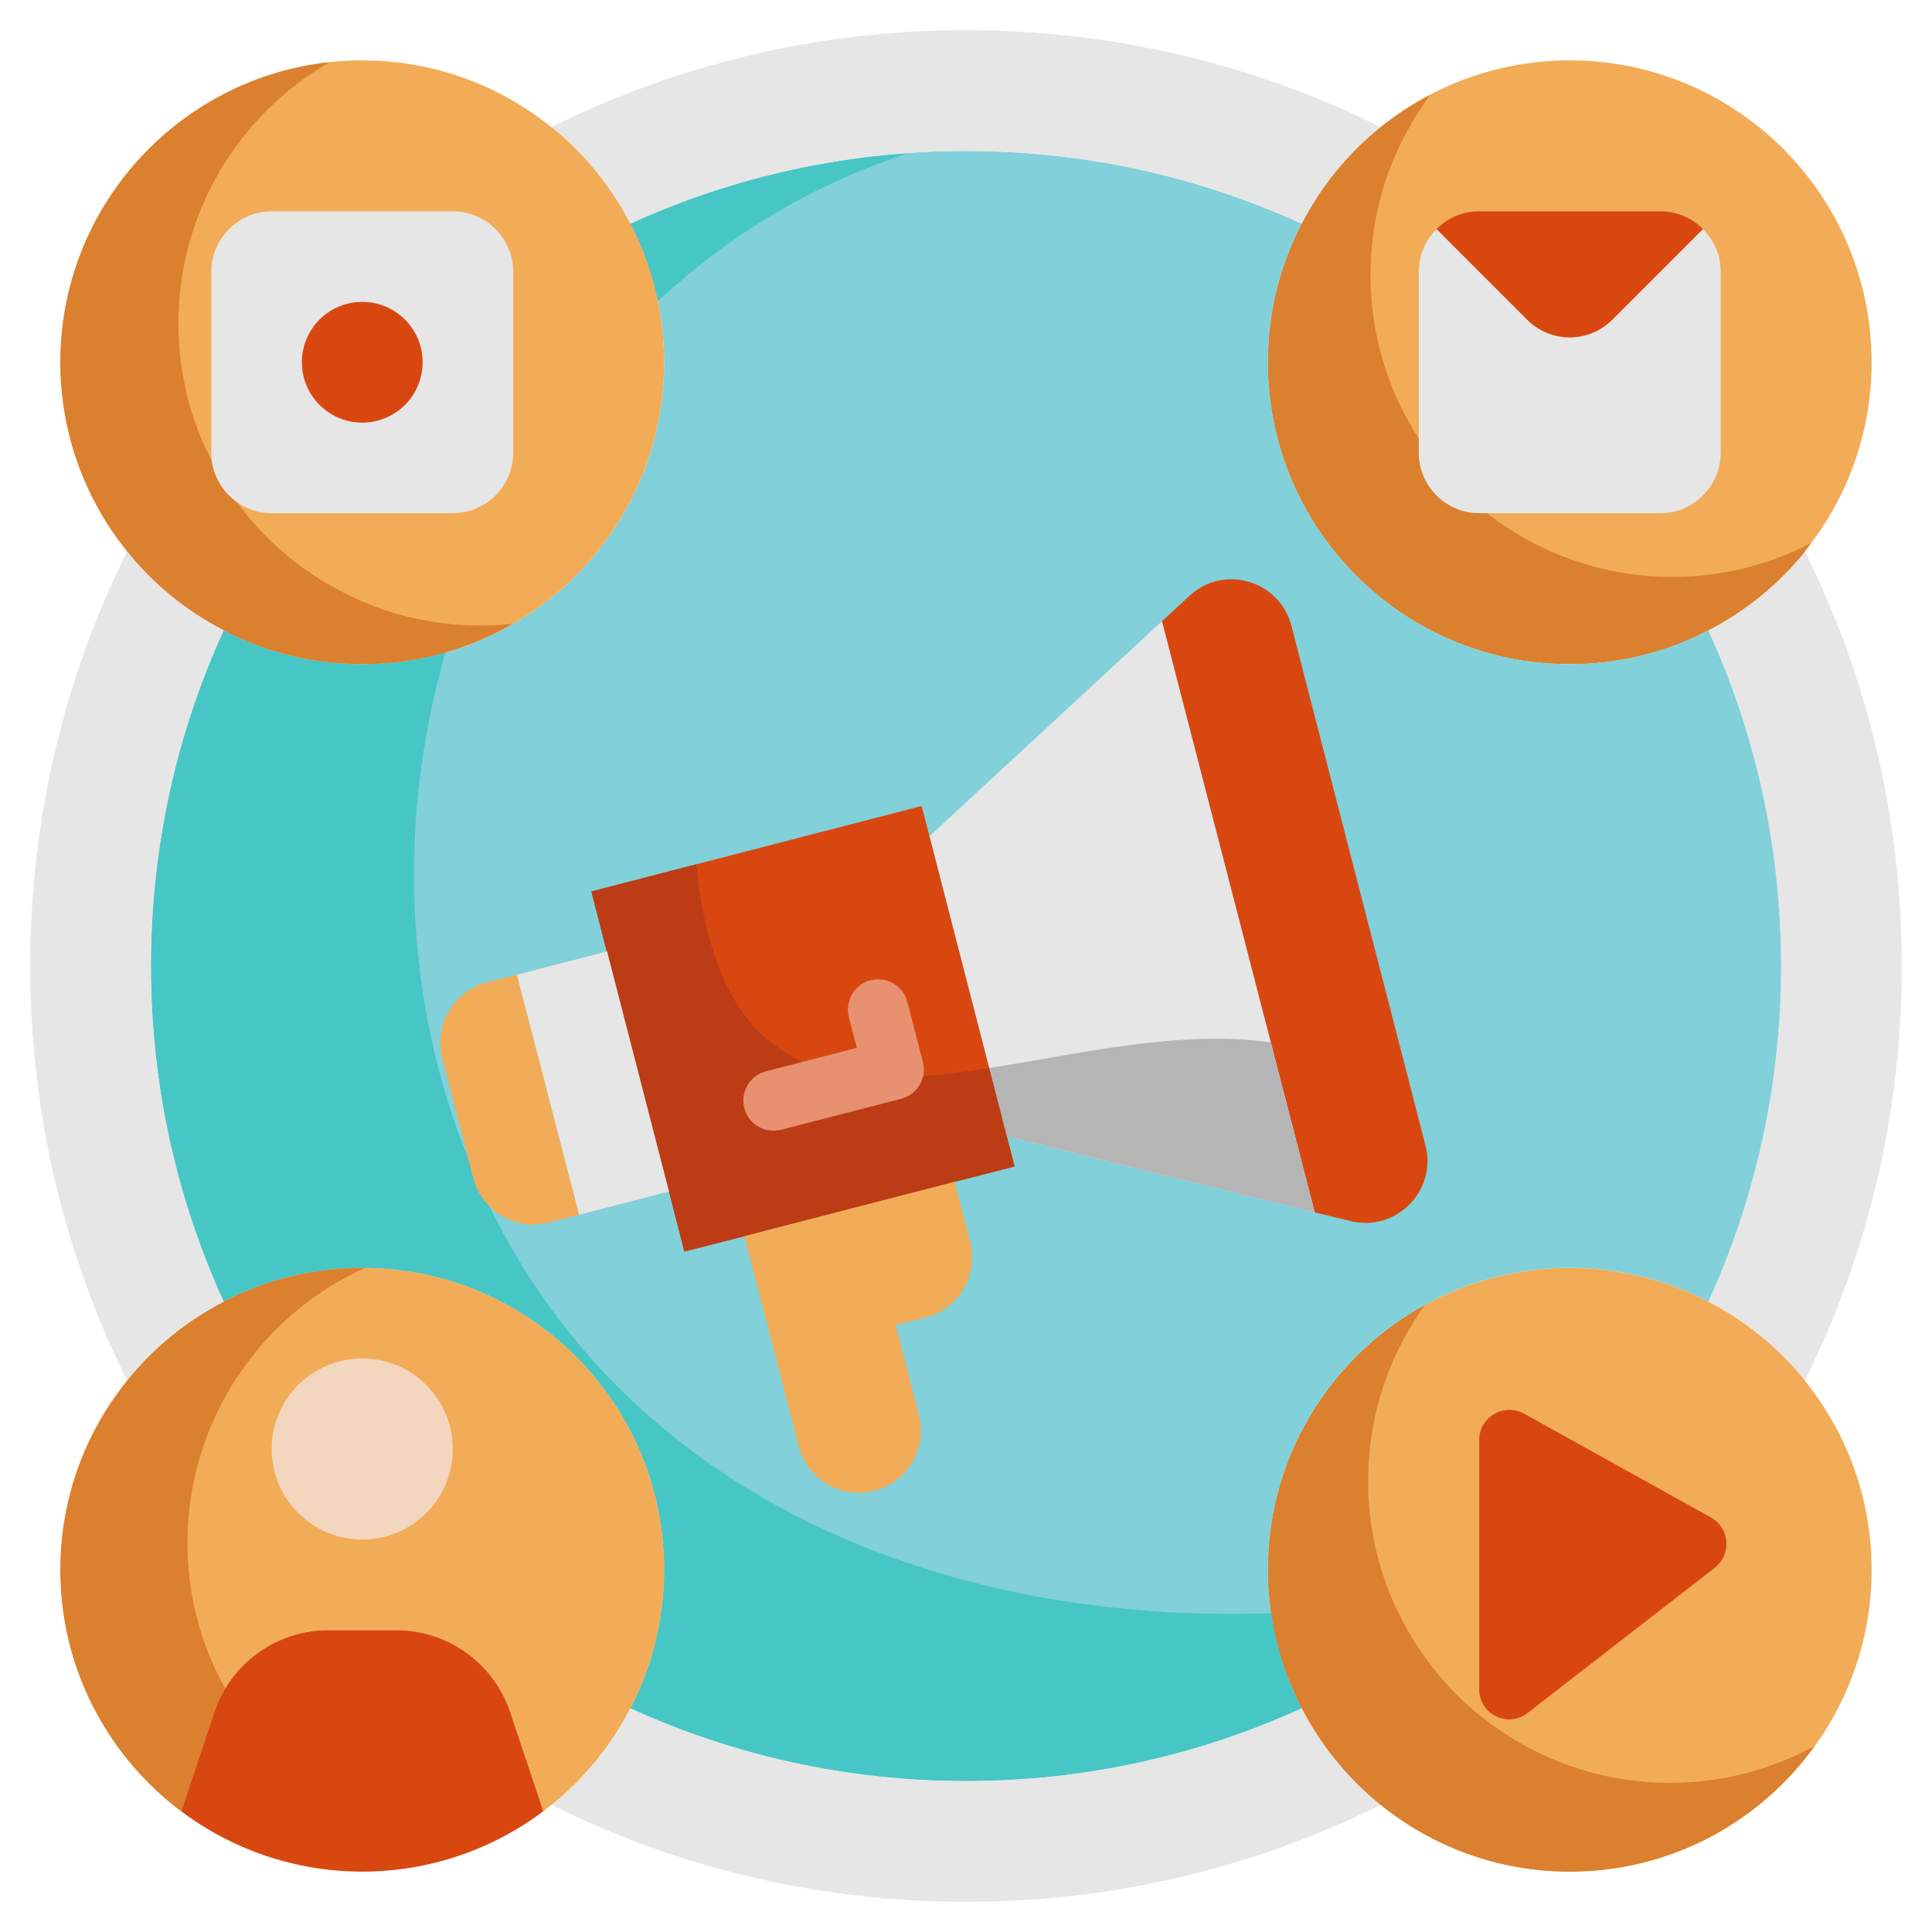
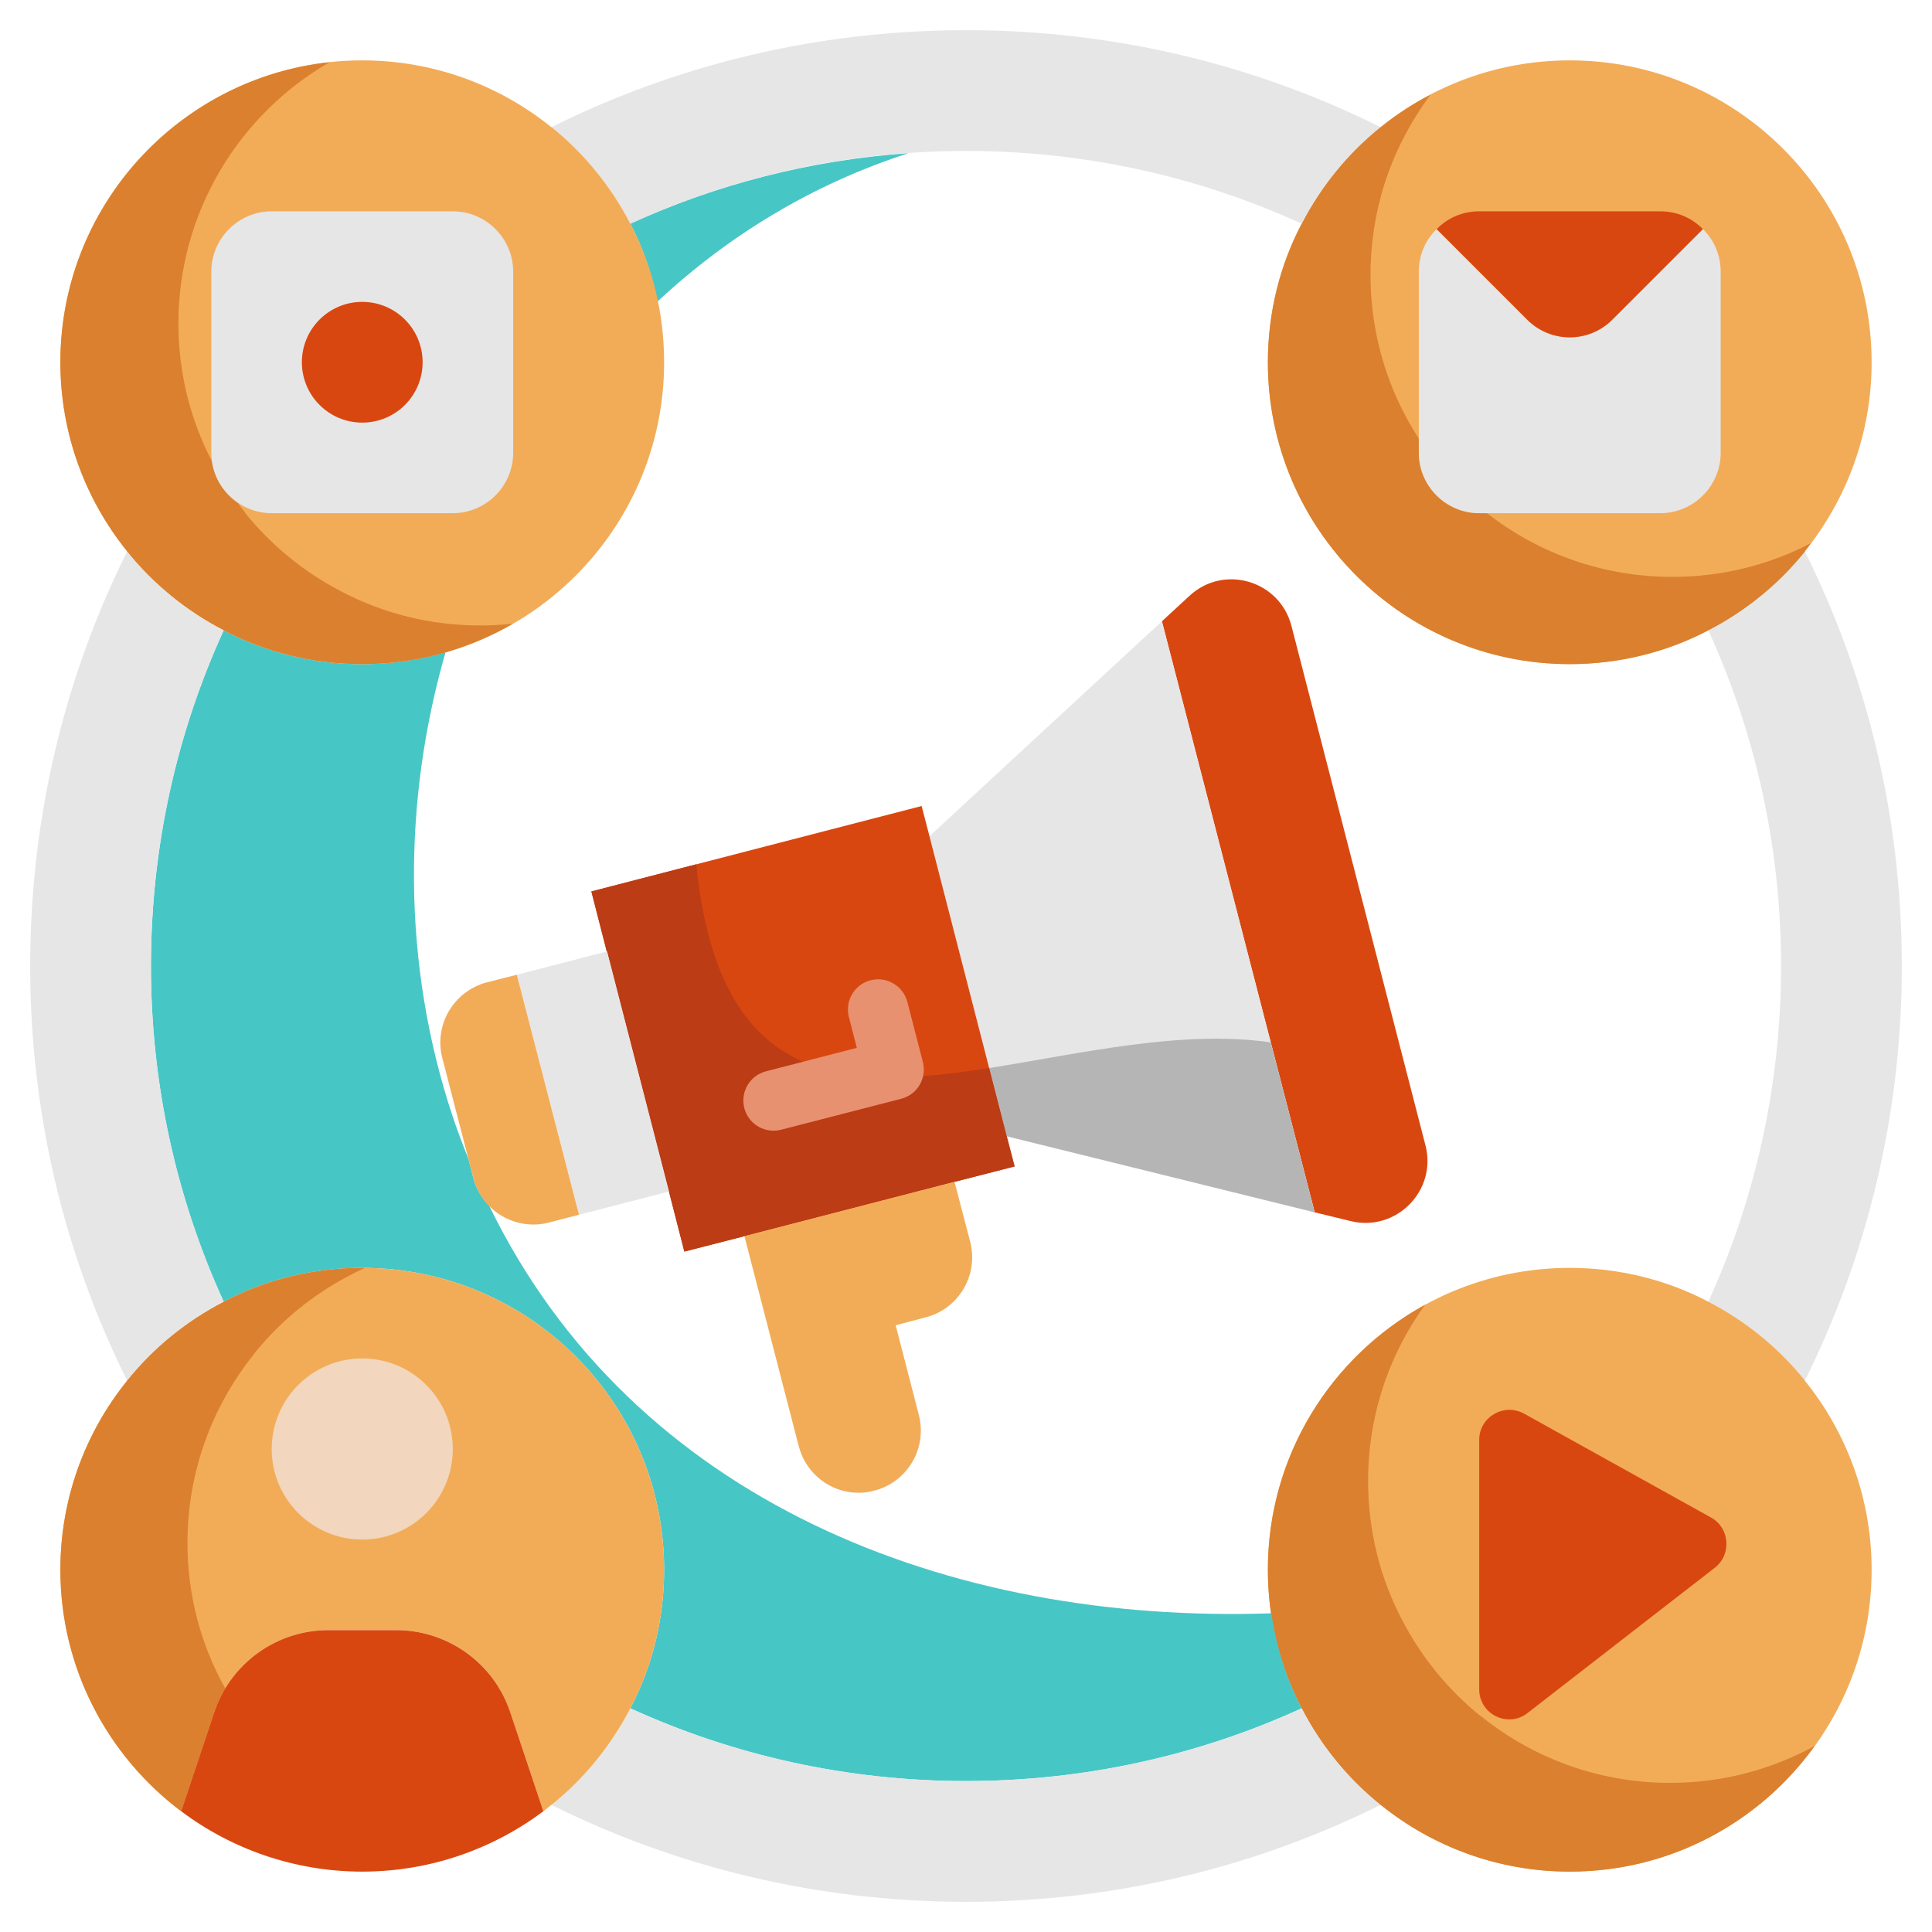
<svg xmlns="http://www.w3.org/2000/svg" id="flat" height="512" viewBox="0 0 64 64" width="512">
  <path d="m59.79 18.27c2.06 4.14 3.21 8.8 3.21 13.73s-1.15 9.59-3.21 13.73c-.87-1.08-1.96-1.97-3.2-2.61 1.55-3.39 2.41-7.16 2.41-11.12s-.86-7.73-2.41-11.12c1.24-.64 2.33-1.53 3.2-2.61z" fill="#e6e6e6" />
  <path d="m62 12c0 2.37-.83 4.55-2.21 6.26v.01c-.87 1.08-1.96 1.97-3.2 2.61-1.37.72-2.94 1.12-4.59 1.12-5.52 0-10-4.48-10-10 0-1.65.4-3.22 1.12-4.59.64-1.24 1.53-2.33 2.61-3.2h.01c1.71-1.38 3.89-2.21 6.26-2.21 5.52 0 10 4.48 10 10z" fill="#f2ac57" />
  <path d="m55.4 19.11c-2.32 0-4.45-.79-6.14-2.11h-.26c-1.1 0-2-.9-2-2v-.47c-1.01-1.56-1.6-3.42-1.6-5.42 0-1.65.4-3.22 1.12-4.59.25-.48.54-.94.86-1.38-.58.3-1.13.66-1.64 1.07-.01 0-.01 0-.01 0-1.08.87-1.97 1.96-2.61 3.2-.72 1.37-1.12 2.94-1.12 4.59 0 5.52 4.48 10 10 10 1.65 0 3.22-.4 4.59-1.12 1.24-.64 2.33-1.53 3.2-2.61 0 0 0 0 0-.01.07-.09.14-.18.2-.27-1.37.72-2.94 1.12-4.59 1.12z" fill="#db802e" />
  <path d="m59.79 45.74c1.38 1.71 2.21 3.89 2.21 6.26 0 5.52-4.48 10-10 10-2.37 0-4.55-.83-6.26-2.21-.01 0-.01 0-.01 0-1.08-.87-1.97-1.96-2.61-3.2-.72-1.37-1.12-2.94-1.12-4.59 0-5.52 4.48-10 10-10 1.65 0 3.22.4 4.59 1.12 1.24.64 2.33 1.53 3.2 2.61z" fill="#f2ac57" />
  <path d="m55.32 59.06c-2.37 0-4.55-.83-6.26-2.21-.01 0-.01 0-.01 0-1.08-.87-1.97-1.96-2.61-3.2-.72-1.37-1.12-2.94-1.12-4.59 0-2.18.7-4.2 1.89-5.84-3.1 1.7-5.21 4.99-5.21 8.78 0 1.65.4 3.22 1.12 4.59.64 1.24 1.53 2.33 2.61 3.2h.01c1.71 1.38 3.89 2.21 6.26 2.21 3.34 0 6.3-1.64 8.11-4.16-1.43.78-3.06 1.22-4.79 1.22z" fill="#db802e" />
-   <path d="m56.59 20.88c1.55 3.39 2.41 7.16 2.41 11.12s-.86 7.73-2.41 11.12c-1.37-.72-2.94-1.12-4.59-1.12-5.52 0-10 4.48-10 10 0 1.65.4 3.22 1.12 4.59-3.39 1.55-7.16 2.41-11.12 2.41s-7.73-.86-11.12-2.41c.72-1.37 1.12-2.94 1.12-4.59 0-5.52-4.48-10-10-10-1.65 0-3.22.4-4.59 1.12-1.55-3.39-2.41-7.16-2.41-11.12s.86-7.73 2.41-11.12c1.37.72 2.94 1.12 4.59 1.12 5.52 0 10-4.48 10-10 0-1.65-.4-3.22-1.12-4.59 3.39-1.55 7.16-2.41 11.12-2.41s7.73.86 11.12 2.41c-.72 1.37-1.12 2.94-1.12 4.59 0 5.52 4.48 10 10 10 1.65 0 3.22-.4 4.59-1.12z" fill="#82d0d9" />
-   <path d="m20.88 7.41c.419.798.715 1.669.901 2.579 2.346-2.189 5.143-3.894 8.317-4.915-3.264.23-6.376 1.036-9.218 2.336z" fill="#47c6c6" />
+   <path d="m20.88 7.41c.419.798.715 1.669.901 2.579 2.346-2.189 5.143-3.894 8.317-4.915-3.264.23-6.376 1.036-9.218 2.336" fill="#47c6c6" />
  <path d="m16.203 39.937c-.242-.249-.431-.556-.523-.917l-.166-.64c-.18-.451-.356-.907-.514-1.38-1.687-5.06-1.661-10.459-.241-15.395-.877.252-1.801.395-2.759.395-1.65 0-3.22-.4-4.59-1.12-1.55 3.39-2.41 7.16-2.41 11.12s.86 7.73 2.41 11.12c1.37-.72 2.94-1.12 4.59-1.12 5.52 0 10 4.48 10 10 0 1.65-.4 3.22-1.12 4.59 3.39 1.55 7.16 2.41 11.12 2.41s7.73-.86 11.12-2.41c-.506-.963-.843-2.028-1.005-3.147-10.647.364-21.139-3.691-25.912-13.506z" fill="#47c6c6" />
  <path d="m57 9v6c0 1.1-.9 2-2 2h-6c-1.1 0-2-.9-2-2v-6c0-.55.22-1.05.59-1.41l3 3c.78.78 2.04.78 2.82 0l3-3c.37.36.59.86.59 1.41z" fill="#e6e6e6" />
  <path d="m56.68 50.27c.62.34.69 1.22.13 1.66l-6.2 4.81c-.65.52-1.61.05-1.61-.78v-8.26c0-.76.82-1.24 1.49-.87z" fill="#d94711" />
  <path d="m56.41 7.59-3 3c-.78.78-2.04.78-2.82 0l-3-3c.36-.37.86-.59 1.41-.59h6c.55 0 1.05.22 1.41.59z" fill="#d94711" />
  <path d="m47.22 37.94c.39 1.5-.97 2.88-2.48 2.51l-1.19-.29-5.06-19.58.91-.84c1.14-1.06 2.99-.51 3.38.99z" fill="#d94711" />
  <g fill="#e6e6e6">
    <path d="m45.73 4.21c-1.08.87-1.97 1.96-2.61 3.2-3.39-1.55-7.16-2.41-11.12-2.41s-7.73.86-11.12 2.41c-.64-1.24-1.53-2.33-2.61-3.2 4.14-2.06 8.8-3.21 13.73-3.21s9.59 1.15 13.73 3.21z" />
    <path d="m43.12 56.59c.64 1.24 1.53 2.33 2.61 3.2-4.14 2.06-8.8 3.21-13.73 3.21s-9.59-1.15-13.73-3.21c1.08-.87 1.97-1.96 2.61-3.2 3.39 1.55 7.16 2.41 11.12 2.41s7.73-.86 11.12-2.41z" />
    <path d="m38.49 20.58 5.06 19.58-10.2-2.52-2.56-9.94z" />
  </g>
  <path d="m33.35 37.64.26 1-1.99.51-6.96 1.8-1.99.51-.51-1.99-2.05-7.95h-.01l-.51-1.99 10.94-2.83.26 1z" fill="#d94711" />
  <path d="m32.768 35.38.582 2.26 10.2 2.52-1.455-5.63c-2.976-.428-6.295.374-9.327.85z" fill="#b5b5b5" />
  <path d="m23.064 28.631-3.474.899.51 1.99h.01l2.05 7.95.51 1.99 1.99-.51 6.96-1.8 1.99-.51-.26-1-.582-2.26c-4.851.761-8.953.65-9.704-6.749z" fill="#bc3c15" />
  <path d="m32.14 41.14c.28 1.1-.38 2.22-1.48 2.5l-.99.26.77 2.98c.28 1.1-.38 2.22-1.48 2.5-.18.05-.35.07-.52.07-.92 0-1.74-.62-1.98-1.54l-1.8-6.96 6.96-1.8z" fill="#f2ac57" />
  <path d="m22.16 39.47-2.98.77-2.06-7.95 2.98-.77h.01z" fill="#e6e6e6" />
  <path d="m20.88 7.41c.72 1.37 1.12 2.94 1.12 4.59 0 5.52-4.48 10-10 10-1.65 0-3.22-.4-4.59-1.12-1.24-.64-2.33-1.53-3.2-2.61 0 0 0 0 0-.01-1.38-1.71-2.21-3.89-2.21-6.26 0-5.52 4.48-10 10-10 2.37 0 4.55.83 6.26 2.21h.01c1.08.87 1.97 1.96 2.61 3.2z" fill="#f2ac57" />
  <path d="m15.91 20.72c-1.65 0-3.22-.4-4.59-1.12-1.24-.64-2.33-1.53-3.2-2.61 0 0 0 0 0-.01-.08-.1-.17-.21-.24-.32-.45-.31-.78-.81-.86-1.38-.71-1.37-1.11-2.92-1.11-4.56 0-3.7 2.02-6.94 5.01-8.66-5.01.54-8.92 4.79-8.92 9.94 0 2.37.83 4.55 2.21 6.26v.01c.87 1.08 1.96 1.97 3.2 2.61 1.37.72 2.94 1.12 4.59 1.12 1.82 0 3.52-.49 4.99-1.34-.35.04-.71.06-1.08.06z" fill="#db802e" />
  <path d="m22 52c0 1.65-.4 3.22-1.12 4.59-.64 1.24-1.53 2.33-2.61 3.2 0 0 0 0-.01 0-.08.07-.17.14-.26.21l-1.09-3.26c-.54-1.64-2.07-2.74-3.79-2.74h-2.24c-1.72 0-3.25 1.1-3.79 2.74l-1.09 3.26c-2.43-1.83-4-4.73-4-8 0-2.37.83-4.55 2.21-6.26 0-.01 0-.01 0-.01.87-1.08 1.96-1.97 3.2-2.61 1.37-.72 2.94-1.12 4.59-1.12 5.52 0 10 4.48 10 10z" fill="#f2ac57" />
  <path d="m12 42c-1.65 0-3.22.4-4.59 1.12-1.24.64-2.33 1.53-3.2 2.61v.01c-1.38 1.71-2.21 3.89-2.21 6.26 0 3.27 1.57 6.17 4 8l1.09-3.26c.09-.29.22-.56.37-.81-.8-1.43-1.25-3.07-1.25-4.82 0-2.37.83-4.55 2.21-6.26 0-.01 0-.01 0-.01.87-1.08 1.96-1.97 3.2-2.61.15-.08.31-.16.47-.23z" fill="#db802e" />
  <path d="m17.12 32.29 2.06 7.95-1 .26c-1.1.28-2.22-.38-2.5-1.48l-1.03-3.98c-.28-1.09.38-2.21 1.48-2.5z" fill="#f2ac57" />
  <path d="m16.91 56.74 1.09 3.26c-1.67 1.25-3.75 2-6 2s-4.33-.75-6-2l1.09-3.26c.54-1.64 2.07-2.74 3.79-2.74h2.24c1.72 0 3.25 1.1 3.79 2.74z" fill="#d94711" />
  <path d="m17 9v6c0 1.1-.9 2-2 2h-6c-1.1 0-2-.9-2-2v-6c0-1.1.9-2 2-2h6c1.1 0 2 .9 2 2z" fill="#e6e6e6" />
  <circle cx="12" cy="48" fill="#f2d6bd" r="3" />
  <circle cx="12" cy="12" fill="#d94711" r="2" />
  <path d="m7.41 20.88c-1.55 3.39-2.41 7.16-2.41 11.12s.86 7.73 2.41 11.12c-1.24.64-2.33 1.53-3.2 2.61-2.06-4.14-3.21-8.8-3.21-13.73s1.15-9.59 3.21-13.73c.87 1.08 1.96 1.97 3.2 2.61z" fill="#e6e6e6" />
  <g>
    <path d="m25.624 37.456c-.445 0-.851-.3-.968-.75-.138-.535.185-1.08.719-1.218l3.009-.776-.263-1.021c-.139-.535.183-1.08.718-1.218.533-.137 1.08.183 1.218.718l.514 1.989c.066.257.028.529-.106.758s-.354.394-.611.46l-3.978 1.026c-.085.021-.169.032-.252.032z" fill="#e89170" />
  </g>
</svg>